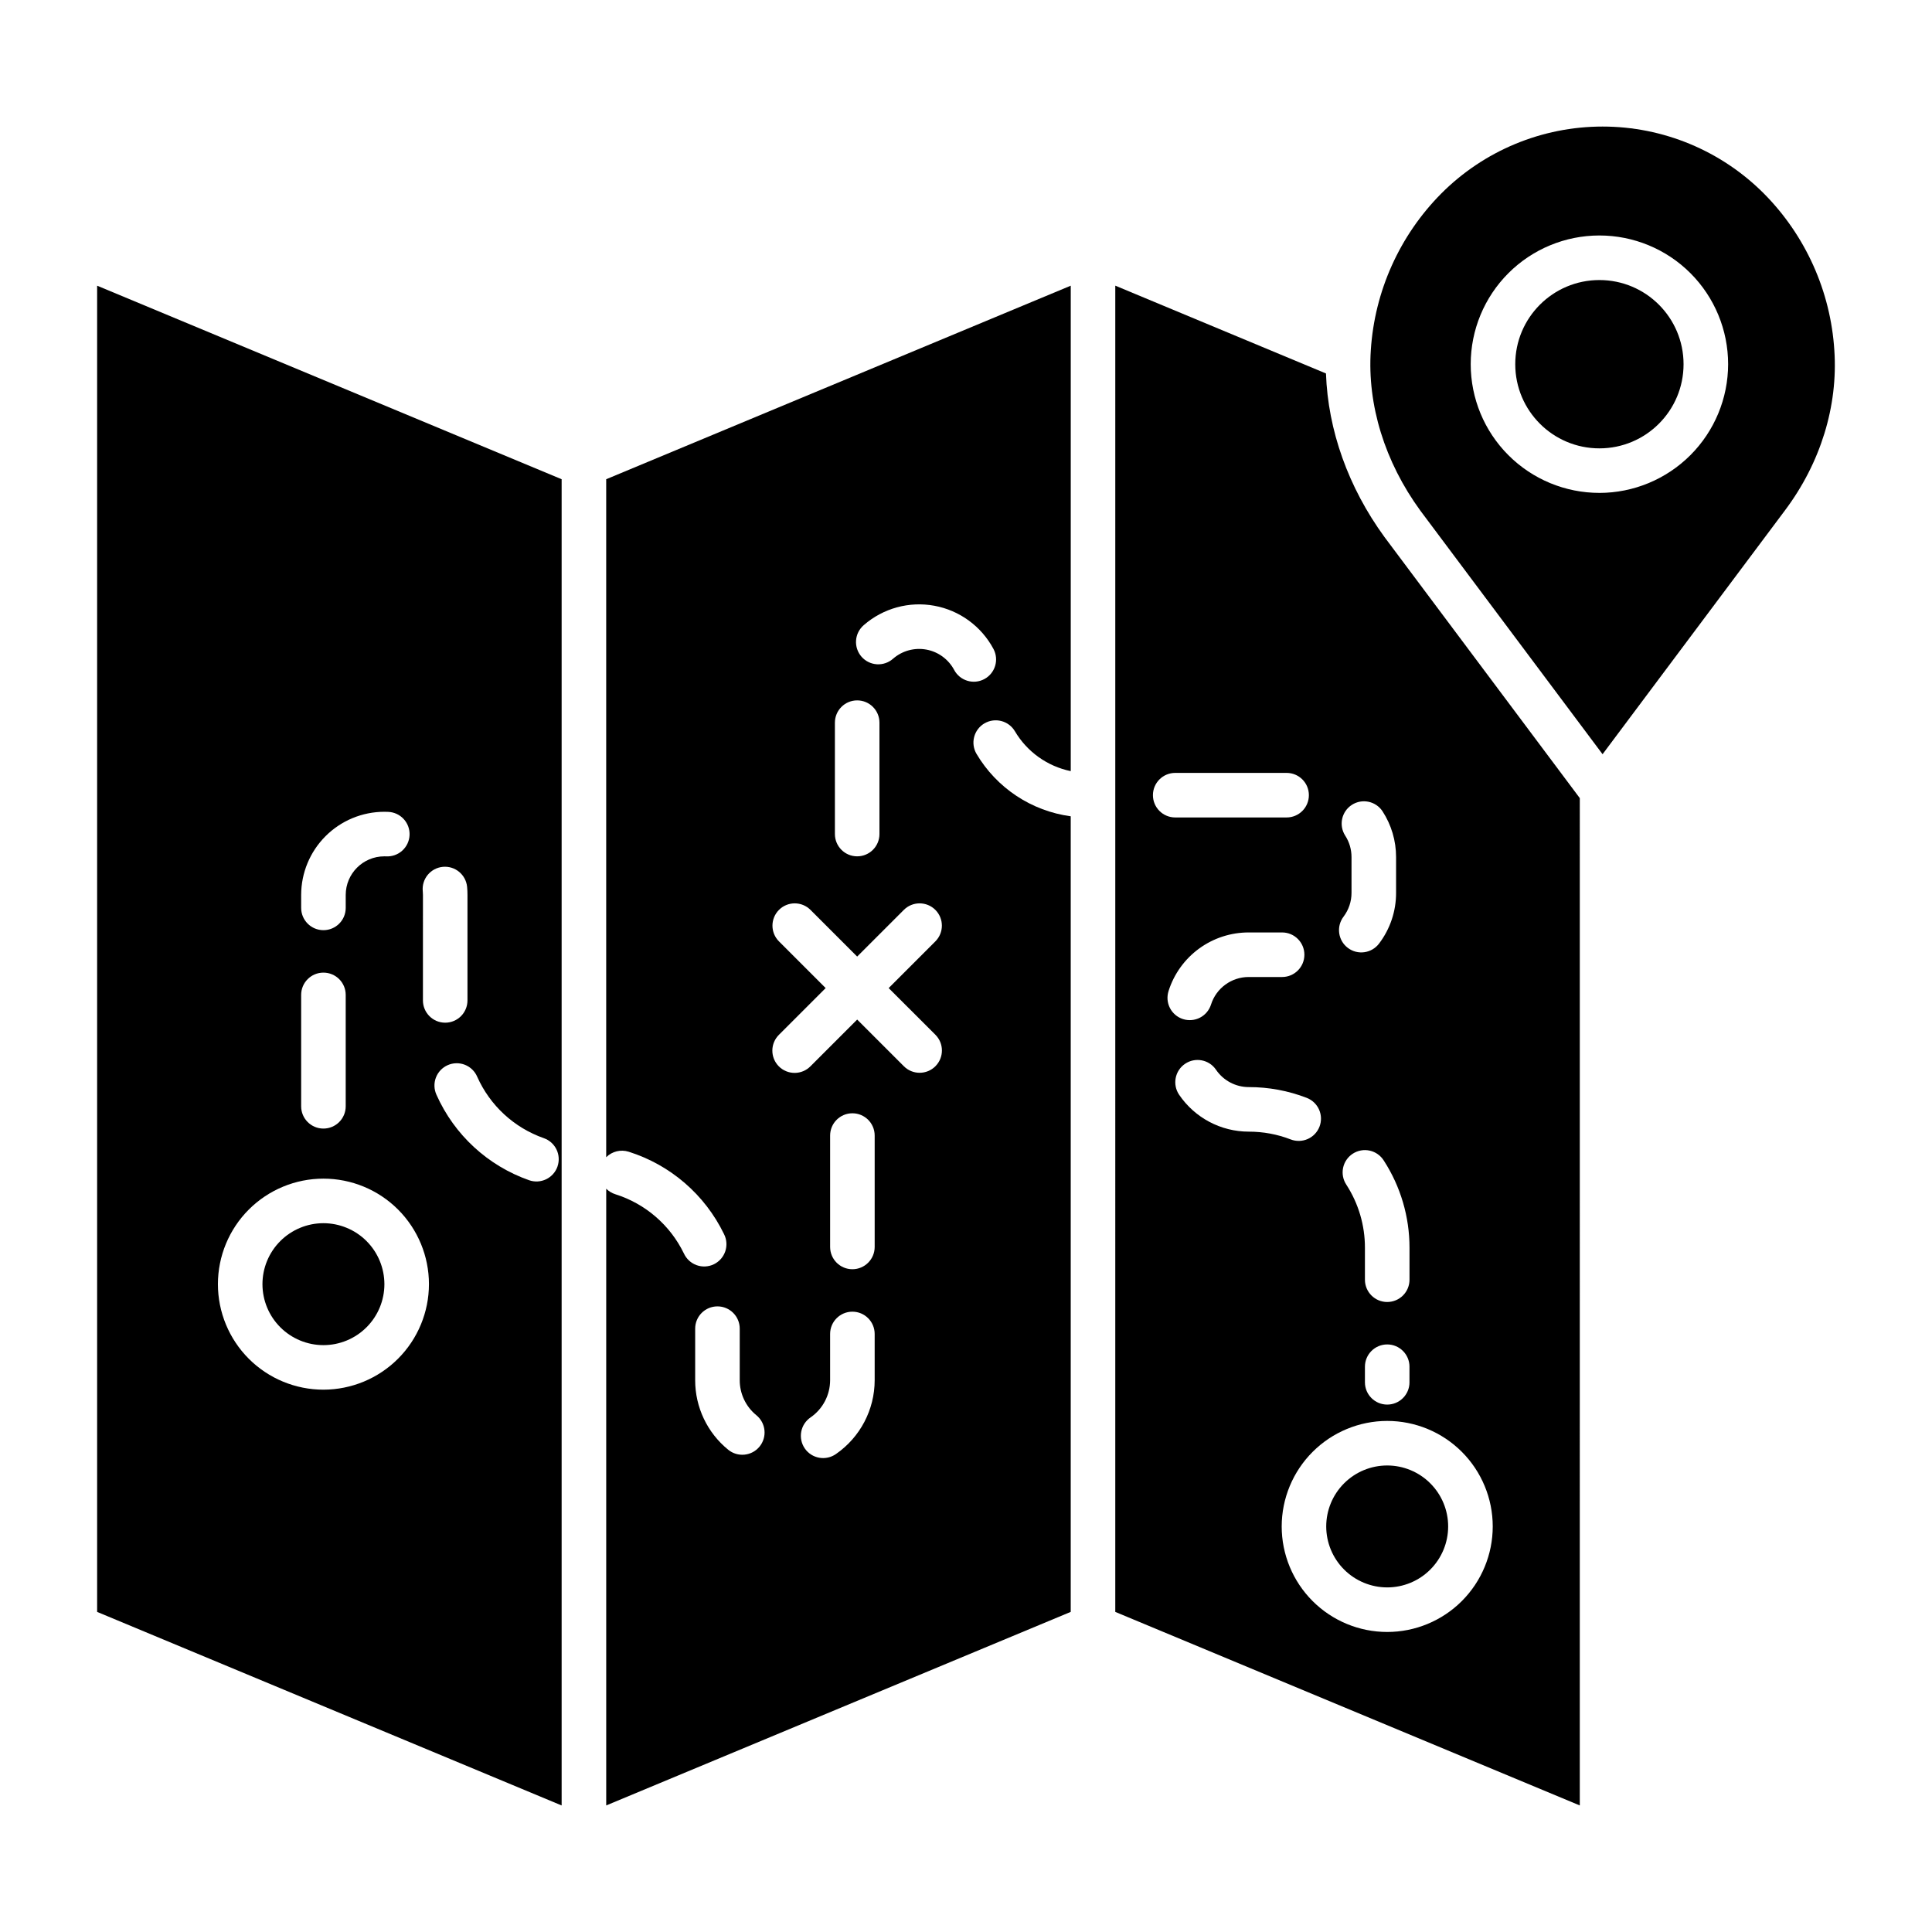
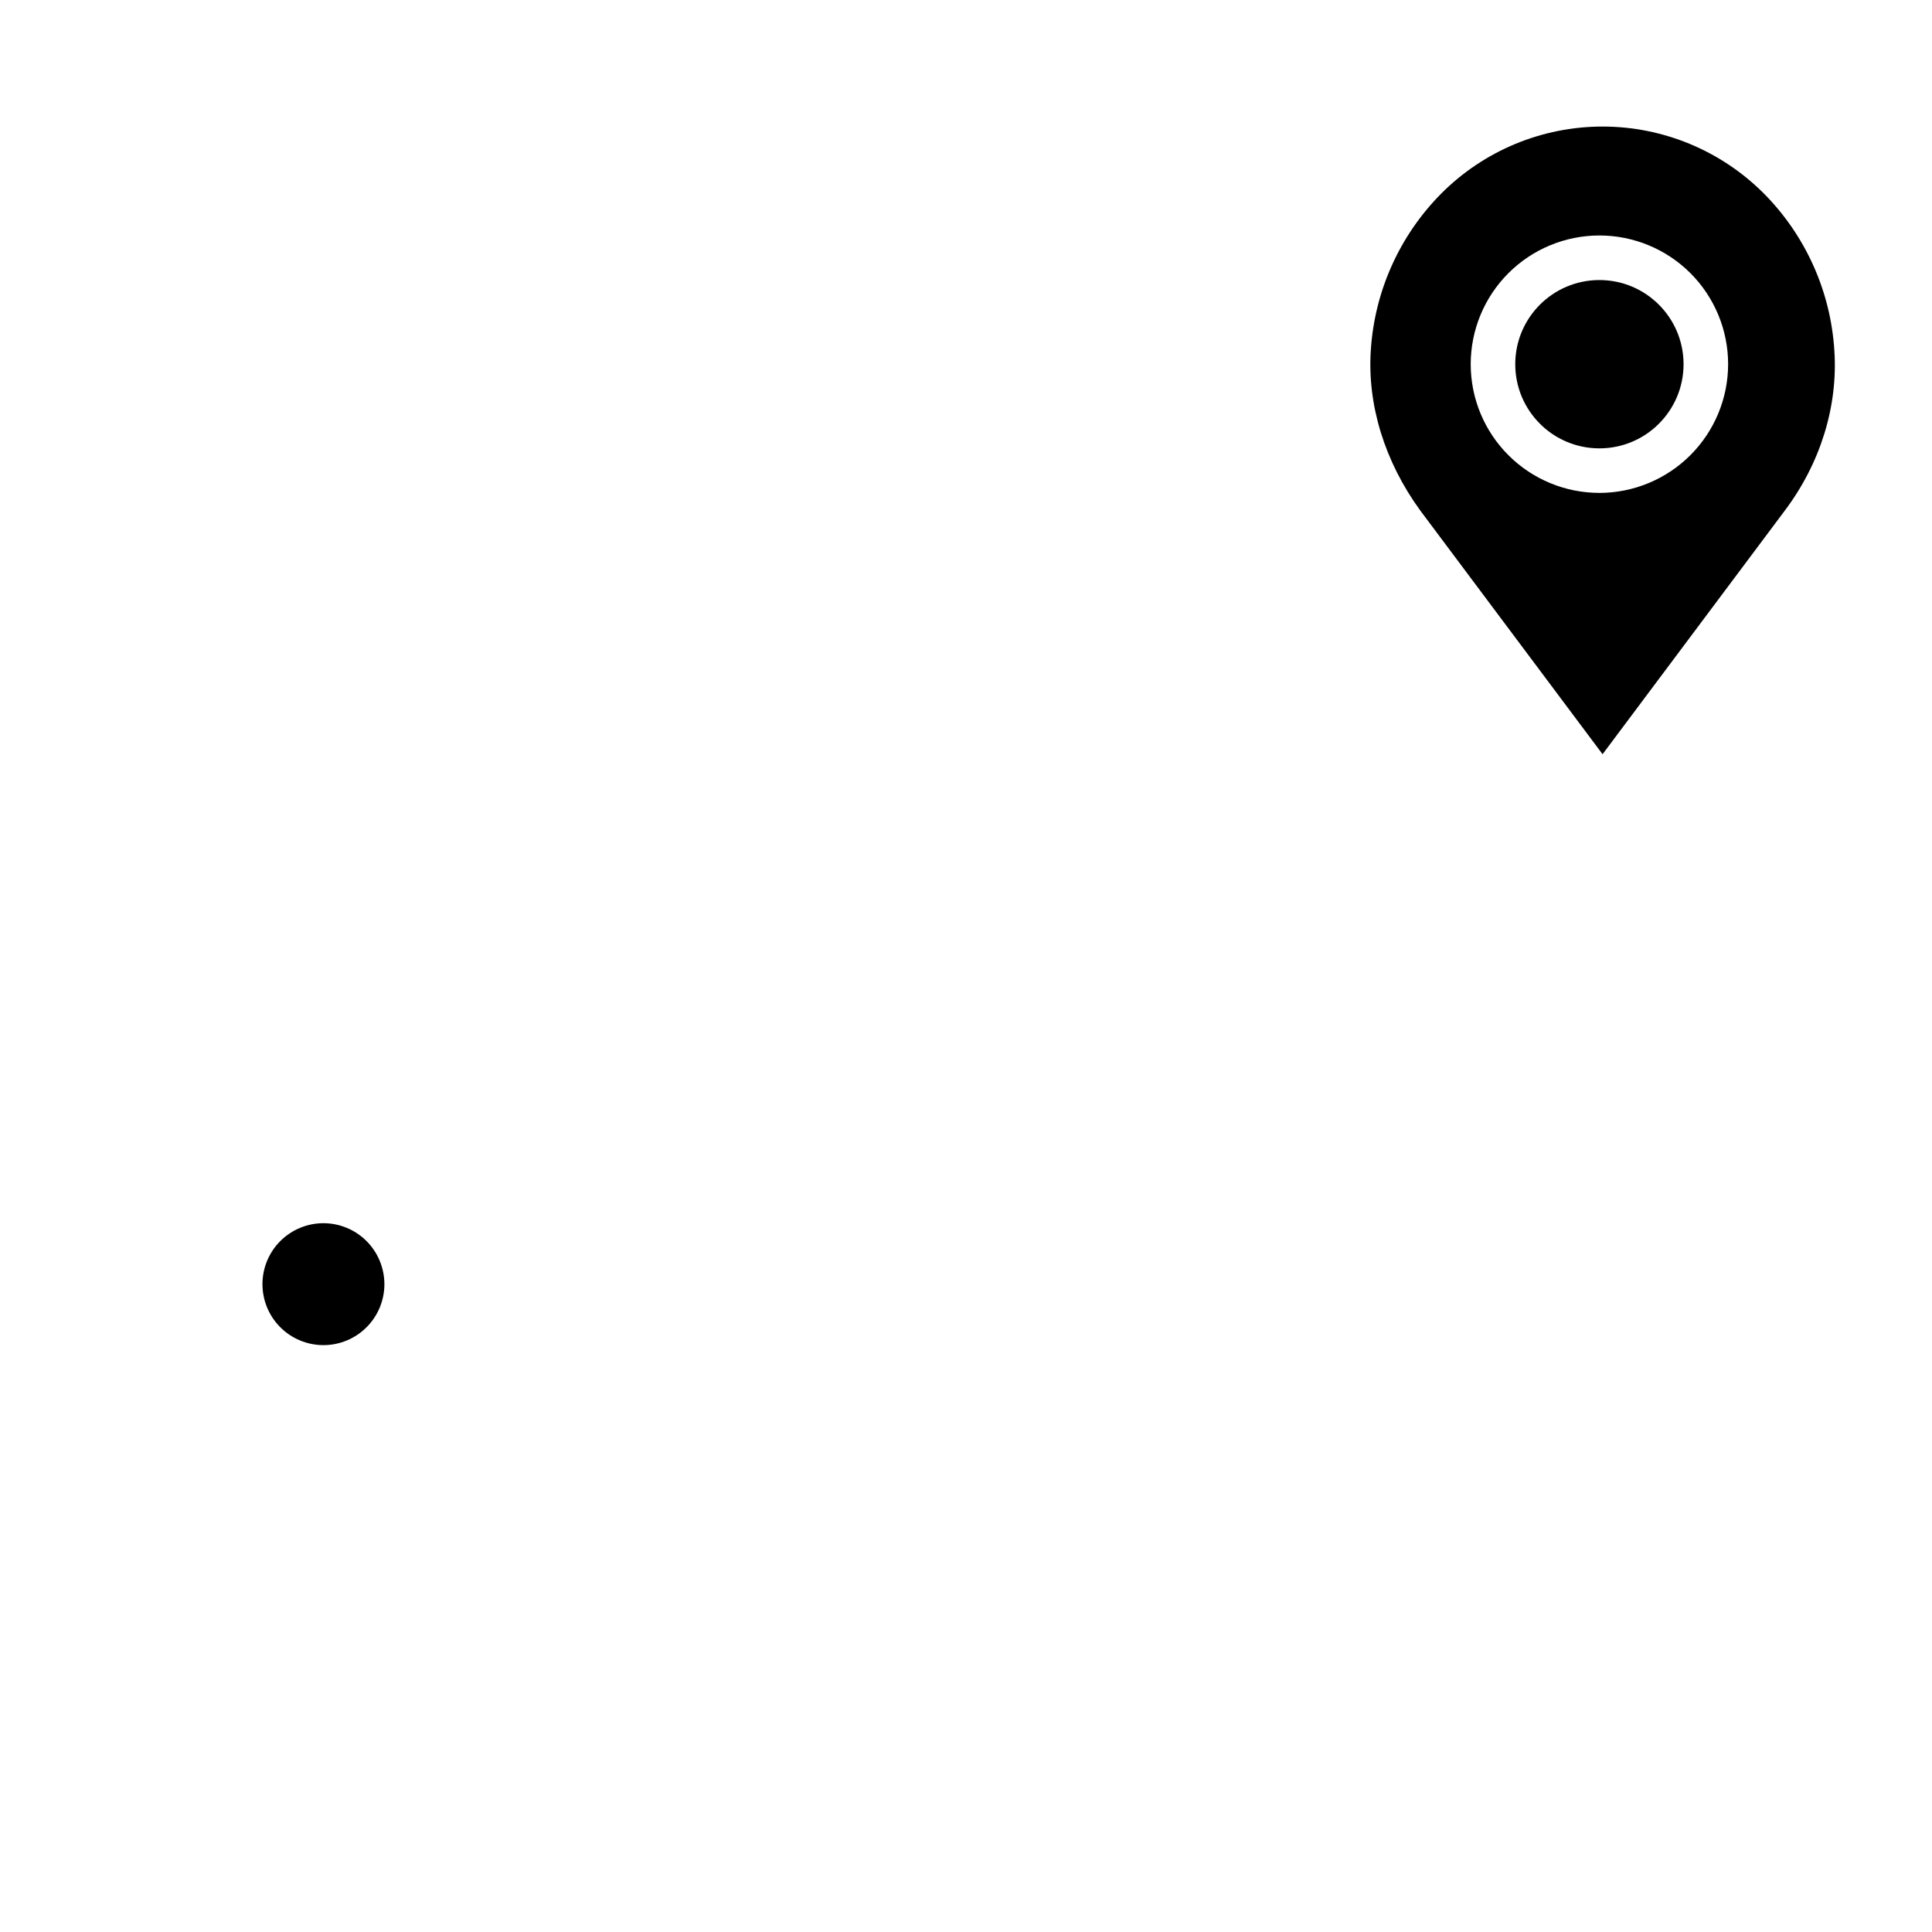
<svg xmlns="http://www.w3.org/2000/svg" fill="#000000" width="800px" height="800px" version="1.1" viewBox="144 144 512 512">
  <g>
-     <path d="m511.62 564.68c4.285 0 8.395-1.699 11.422-4.731 3.031-3.031 4.734-7.141 4.734-11.426 0-4.285-1.703-8.395-4.734-11.422-3.027-3.031-7.141-4.734-11.422-4.734-4.285 0-8.395 1.703-11.426 4.734s-4.731 7.141-4.731 11.426c0.004 4.281 1.707 8.387 4.734 11.418 3.031 3.027 7.137 4.731 11.422 4.734z" />
-     <path d="m292.84 271-123.1-51.289v351.46l123.1 51.293zm-69.031 110.17c0.008-5.844 2.332-11.445 6.465-15.578 4.129-4.133 9.734-6.457 15.578-6.461 0.336 0 0.668 0.008 1 0.023 1.574 0.055 3.062 0.738 4.129 1.898 1.07 1.156 1.629 2.695 1.559 4.269-0.074 1.574-0.77 3.055-1.941 4.109-1.168 1.059-2.711 1.602-4.285 1.516-0.152-0.008-0.309-0.012-0.465-0.012l0.004 0.004c-5.652 0.004-10.23 4.582-10.234 10.23v3.434c0 3.262-2.644 5.902-5.906 5.902-3.258 0-5.902-2.641-5.902-5.902zm0 26.488c0-3.262 2.644-5.902 5.902-5.902 3.262 0 5.906 2.641 5.906 5.902v29.52c0 3.262-2.644 5.906-5.906 5.906-3.258 0-5.902-2.644-5.902-5.906zm5.902 104.62c-7.414 0-14.527-2.945-19.773-8.188-5.242-5.246-8.188-12.359-8.188-19.773 0-7.418 2.945-14.531 8.188-19.777 5.246-5.242 12.359-8.188 19.773-8.188 7.418 0 14.531 2.945 19.777 8.188 5.242 5.246 8.188 12.359 8.188 19.777-0.008 7.414-2.957 14.52-8.199 19.762-5.242 5.242-12.352 8.191-19.766 8.199zm26.371-103.16 0.004-27.953c0-0.332-0.016-0.668-0.047-1l-0.004 0.004c-0.312-3.246 2.066-6.133 5.312-6.445s6.129 2.066 6.441 5.312c0.066 0.703 0.098 1.422 0.098 2.129v27.953c0 3.262-2.641 5.906-5.902 5.906s-5.902-2.644-5.902-5.906zm35.66 44.027c-0.516 1.477-1.598 2.691-3.008 3.371-1.41 0.68-3.035 0.773-4.512 0.258-10.949-3.844-19.832-12.035-24.551-22.641-0.656-1.434-0.715-3.074-0.156-4.551 0.559-1.477 1.688-2.668 3.129-3.305 1.445-0.641 3.082-0.676 4.551-0.102 1.473 0.578 2.648 1.719 3.269 3.172 3.391 7.625 9.777 13.512 17.648 16.277 3.078 1.074 4.699 4.441 3.625 7.519z" />
-     <path d="m404.88 335.71c2.812-1.656 6.43-0.719 8.086 2.09 3.223 5.445 8.594 9.277 14.793 10.559v-128.65l-123.11 51.289v179.68c1.551-1.555 3.836-2.117 5.934-1.465 11.07 3.484 20.219 11.375 25.281 21.82 0.727 1.414 0.848 3.062 0.344 4.57-0.504 1.508-1.598 2.746-3.027 3.441-1.43 0.691-3.082 0.777-4.578 0.234-1.496-0.539-2.707-1.66-3.367-3.106-3.641-7.508-10.211-13.184-18.168-15.688-0.914-0.285-1.742-0.789-2.414-1.465v163.44l123.1-51.293v-210.84c-10.414-1.402-19.613-7.496-24.965-16.539-0.797-1.348-1.023-2.957-0.629-4.477 0.391-1.516 1.371-2.812 2.719-3.606zm-39.625-0.195 0.004-0.004c0-3.258 2.641-5.902 5.902-5.902s5.902 2.644 5.902 5.902v29.52c0 3.262-2.641 5.906-5.902 5.906s-5.902-2.644-5.902-5.906zm-19.961 191.84c-2.062 2.527-5.781 2.902-8.309 0.844-5.551-4.512-8.766-11.281-8.758-18.434v-13.66c0-3.262 2.644-5.902 5.906-5.902 3.258 0 5.902 2.641 5.902 5.902v13.66c-0.004 3.602 1.617 7.012 4.41 9.285 1.215 0.988 1.984 2.418 2.144 3.977 0.16 1.559-0.309 3.113-1.297 4.328zm30.504-17.59c-0.004 7.805-3.832 15.109-10.242 19.555-1.289 0.91-2.887 1.27-4.438 0.996-1.555-0.27-2.934-1.152-3.832-2.449-0.898-1.297-1.238-2.898-0.949-4.445 0.289-1.551 1.184-2.922 2.488-3.805 3.234-2.238 5.16-5.922 5.164-9.852v-12.254c0-3.258 2.644-5.902 5.902-5.902 3.262 0 5.906 2.644 5.906 5.902zm0-35.312c0 3.262-2.644 5.906-5.906 5.906-3.258 0-5.902-2.644-5.902-5.906v-29.52c0-3.262 2.644-5.902 5.902-5.902 3.262 0 5.906 2.641 5.906 5.902zm16.094-56.234h-0.004c2.309 2.309 2.305 6.047-0.004 8.352-2.309 2.305-6.047 2.305-8.352-0.004l-12.371-12.371-12.371 12.371c-1.102 1.121-2.609 1.758-4.184 1.762-1.574 0.008-3.086-0.613-4.199-1.727-1.113-1.113-1.734-2.625-1.727-4.199 0.004-1.574 0.641-3.082 1.762-4.184l12.367-12.371-12.371-12.371v0.004c-2.305-2.305-2.305-6.043 0-8.352 2.305-2.305 6.043-2.305 8.348 0l12.371 12.371 12.371-12.371c2.305-2.305 6.043-2.305 8.352 0 2.305 2.309 2.305 6.047-0.004 8.352l-12.371 12.371zm4.973-96.68h-0.004c-1.508-2.824-4.219-4.812-7.371-5.394-3.148-0.578-6.394 0.309-8.809 2.41-1.18 1.051-2.727 1.582-4.301 1.484-1.574-0.098-3.043-0.824-4.078-2.012s-1.555-2.742-1.438-4.316c0.113-1.57 0.855-3.031 2.055-4.055 5.129-4.469 12.016-6.356 18.703-5.125 6.691 1.23 12.453 5.445 15.656 11.449 1.535 2.875 0.449 6.453-2.43 7.988-2.875 1.535-6.453 0.449-7.988-2.43z" />
    <path d="m229.71 468.16c-4.281 0-8.391 1.703-11.422 4.731-3.031 3.031-4.734 7.141-4.734 11.426 0 4.285 1.703 8.395 4.734 11.426 3.031 3.027 7.141 4.731 11.426 4.731s8.395-1.703 11.422-4.734c3.031-3.027 4.734-7.137 4.734-11.422-0.008-4.285-1.711-8.391-4.738-11.422-3.031-3.027-7.137-4.731-11.422-4.734z" />
-     <path d="m439.56 571.17 123.1 51.293 0.004-266.95-51.758-69.188c-9.617-13.188-14.988-28.34-15.508-43.352l-55.836-23.27zm14.125-164.57h0.004c1.434-4.504 4.269-8.438 8.09-11.223 3.824-2.785 8.434-4.281 13.164-4.269h8.832c3.258 0 5.902 2.644 5.902 5.902 0 3.262-2.644 5.906-5.902 5.906h-8.832c-4.57-0.012-8.621 2.938-10.008 7.293-0.473 1.5-1.52 2.754-2.918 3.477-1.395 0.723-3.023 0.859-4.519 0.379-1.5-0.48-2.742-1.539-3.457-2.938-0.715-1.402-0.84-3.031-0.348-4.527zm57.938 82.438 0.004 0.004c-3.262 0-5.906-2.644-5.906-5.906v-8.461c0.012-5.93-1.699-11.73-4.918-16.707-0.879-1.316-1.191-2.926-0.871-4.473 0.32-1.547 1.246-2.898 2.574-3.758 1.324-0.859 2.938-1.152 4.481-0.812 1.543 0.344 2.883 1.285 3.727 2.625 4.461 6.887 6.828 14.918 6.82 23.121v8.465c0 1.566-0.621 3.07-1.73 4.176-1.109 1.109-2.609 1.73-4.176 1.73zm5.902 17.152v4.133l0.004 0.004c0 3.258-2.644 5.902-5.902 5.902-3.262 0-5.906-2.644-5.906-5.902v-4.133c0-3.262 2.644-5.906 5.906-5.906 3.258 0 5.902 2.644 5.902 5.906zm-17.043-140.76c-1.742-2.734-0.957-6.363 1.766-8.129 2.719-1.762 6.356-1.004 8.141 1.703 2.344 3.613 3.59 7.828 3.586 12.137v9.461c0.016 4.859-1.57 9.586-4.508 13.453-1.969 2.602-5.672 3.117-8.273 1.148-2.602-1.965-3.113-5.668-1.145-8.27 1.379-1.82 2.125-4.047 2.117-6.332v-9.461c0.004-2.027-0.578-4.012-1.684-5.711zm11.145 155.13c7.414 0 14.527 2.945 19.773 8.191 5.242 5.242 8.191 12.355 8.191 19.773 0 7.414-2.949 14.527-8.191 19.773-5.246 5.242-12.359 8.191-19.773 8.191-7.418 0-14.531-2.949-19.773-8.191-5.246-5.246-8.191-12.359-8.191-19.773 0.008-7.414 2.957-14.523 8.199-19.766 5.242-5.242 12.352-8.191 19.766-8.199zm-17.949-77.98c-0.566 1.461-1.688 2.637-3.117 3.269-1.434 0.633-3.059 0.672-4.519 0.109-3.539-1.367-7.301-2.066-11.098-2.059-7.391 0-14.301-3.66-18.457-9.77-1.832-2.695-1.137-6.371 1.559-8.203 2.695-1.836 6.371-1.137 8.203 1.559 1.957 2.879 5.215 4.606 8.695 4.606 5.25-0.008 10.457 0.961 15.352 2.852 1.461 0.566 2.641 1.688 3.273 3.117 0.633 1.434 0.672 3.059 0.109 4.519zm-38.234-93.754h29.52c3.262 0 5.902 2.641 5.902 5.902 0 3.262-2.641 5.906-5.902 5.906h-29.52c-3.262 0-5.906-2.644-5.906-5.906 0-3.262 2.644-5.902 5.906-5.902z" />
    <path d="m611.47 195.31c-11.328-11.379-26.719-17.773-42.77-17.773-16.055 0-31.445 6.394-42.773 17.773-11.027 11.125-17.652 25.867-18.648 41.504-0.965 14.48 3.695 29.57 13.121 42.5l48.297 64.562 48.34-64.621c9.441-12.586 14.082-27.652 13.082-42.426-0.992-15.641-7.617-30.391-18.648-41.52zm-43.609 79.312c-9.047 0-17.723-3.594-24.117-9.992-6.398-6.394-9.992-15.07-9.992-24.117s3.594-17.723 9.992-24.121c6.394-6.394 15.07-9.988 24.117-9.988s17.723 3.594 24.121 9.988c6.394 6.398 9.988 15.074 9.988 24.121-0.008 9.043-3.606 17.715-10 24.109-6.394 6.394-15.066 9.992-24.109 10.004z" />
    <path d="m590.16 240.52c0 12.316-9.984 22.301-22.301 22.301-12.316 0-22.301-9.984-22.301-22.301s9.984-22.305 22.301-22.305c12.316 0 22.301 9.988 22.301 22.305" />
  </g>
</svg>